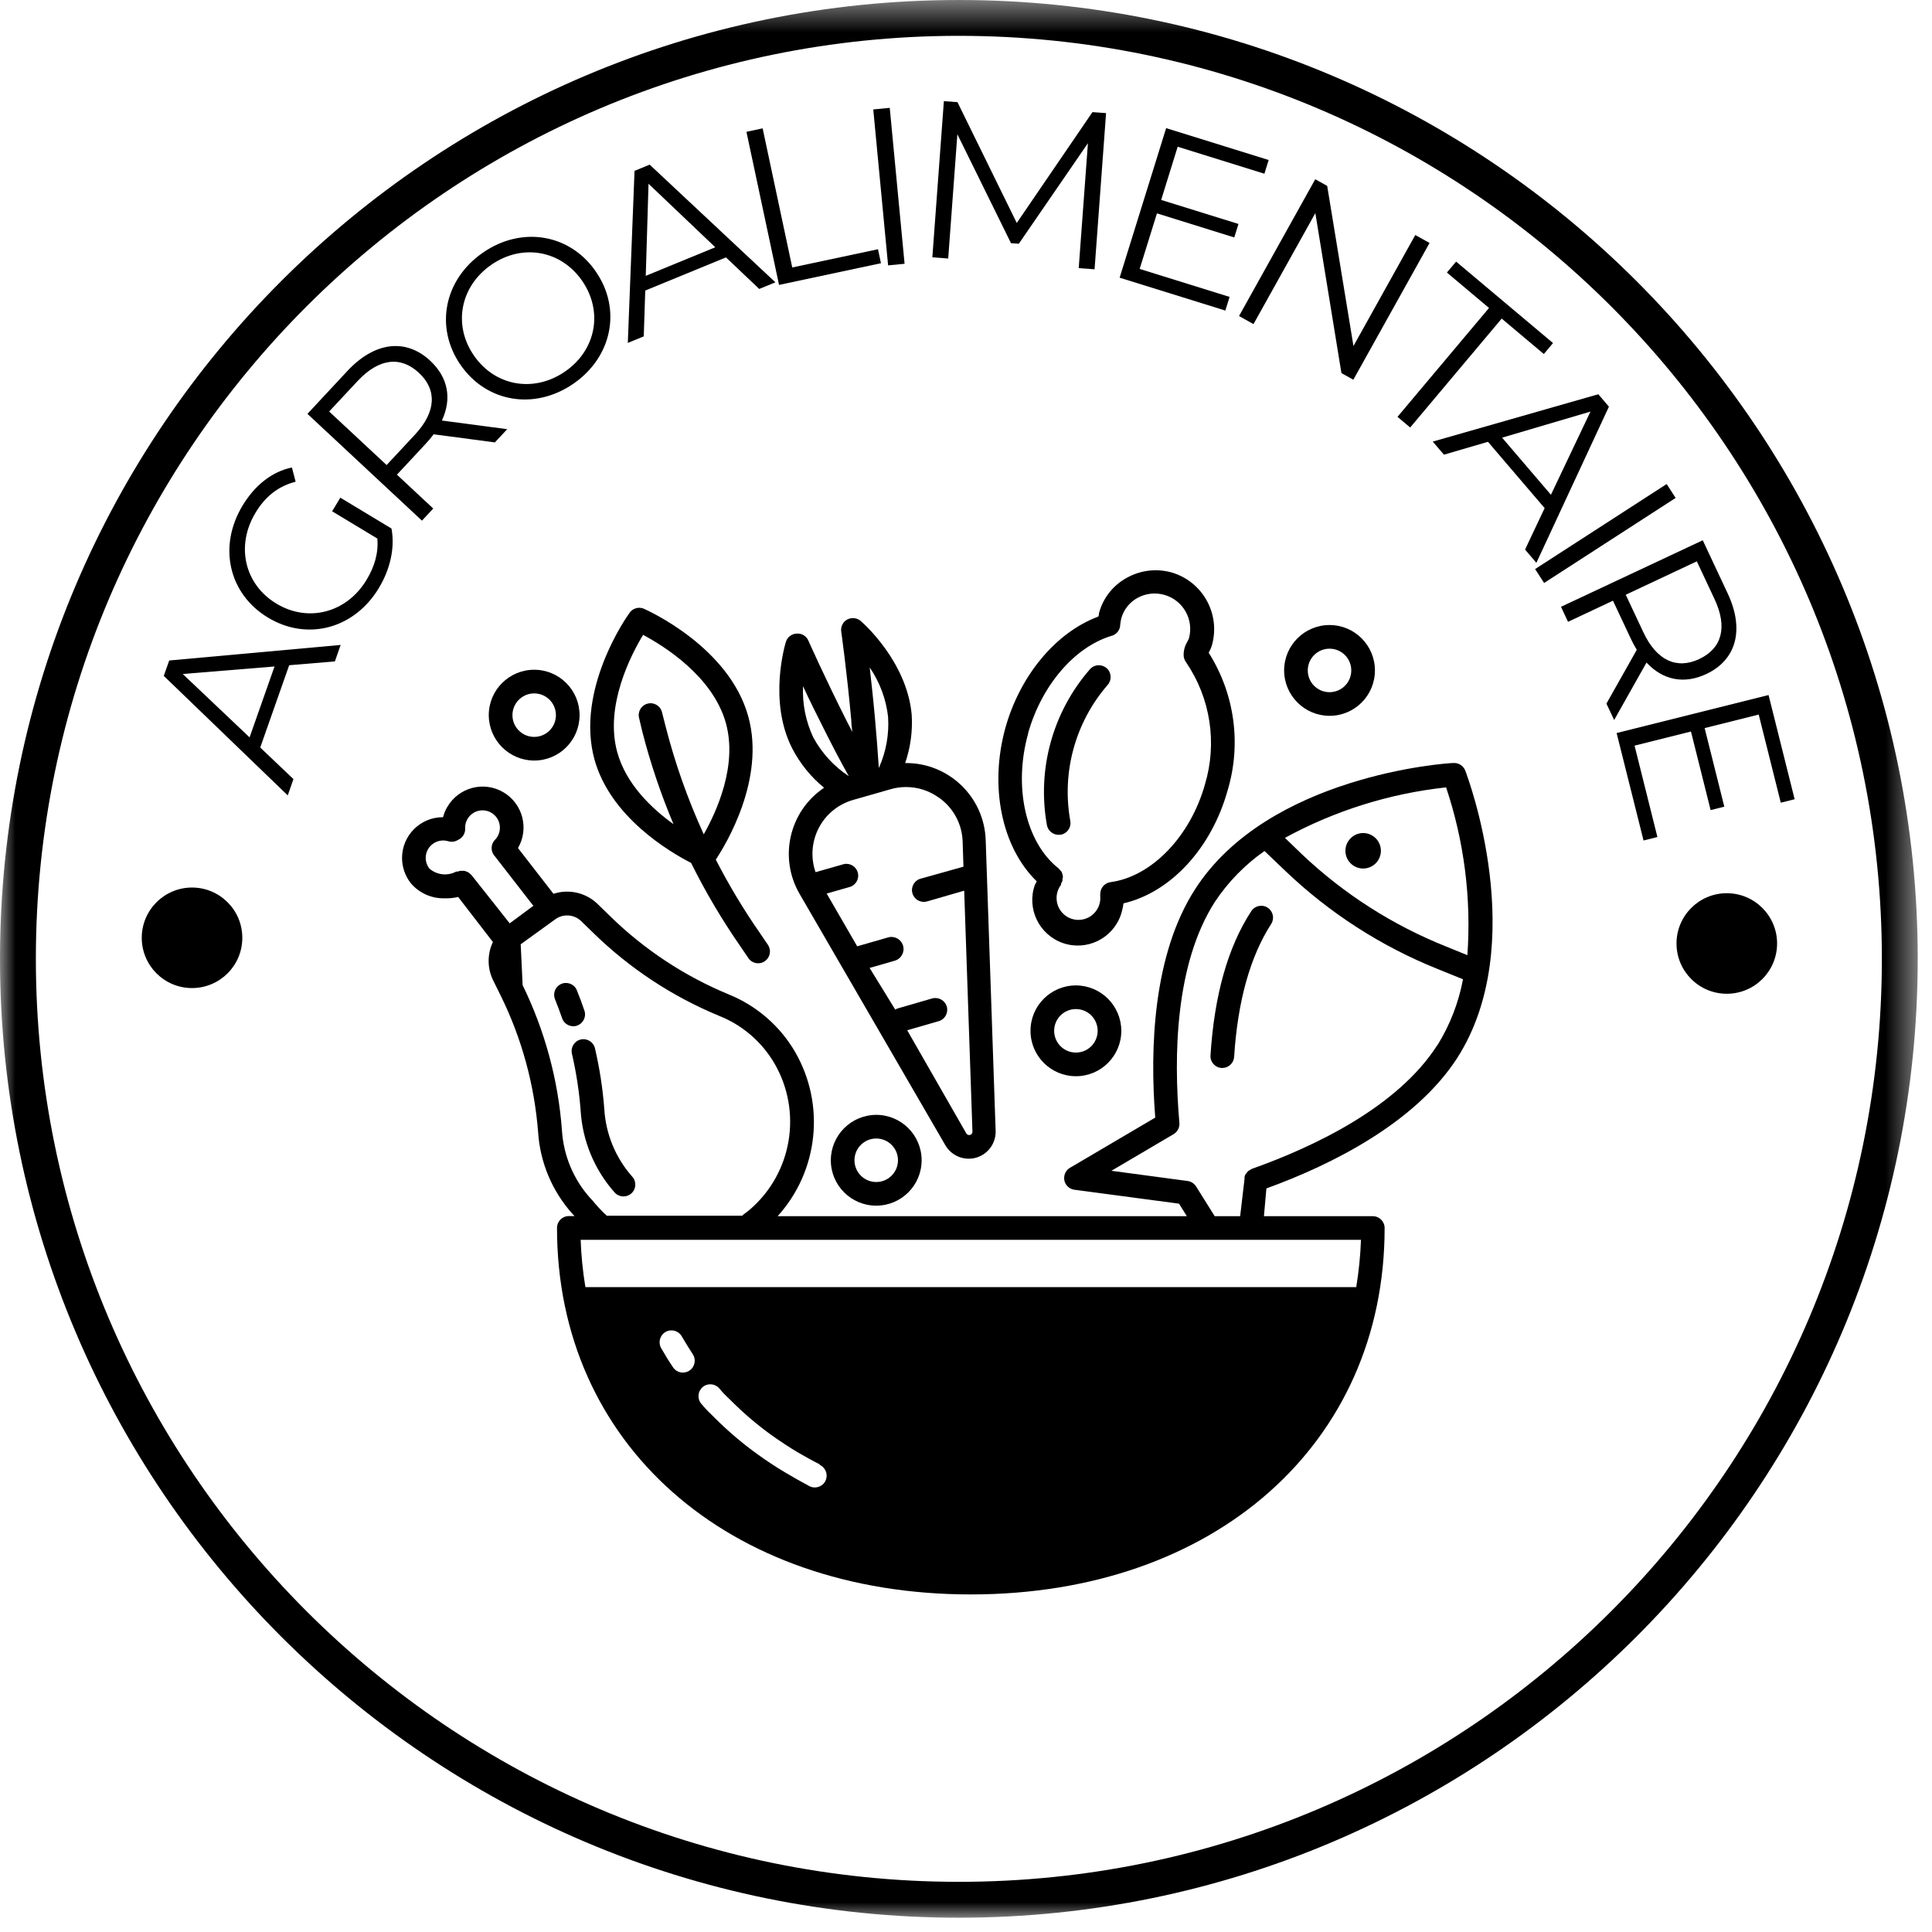
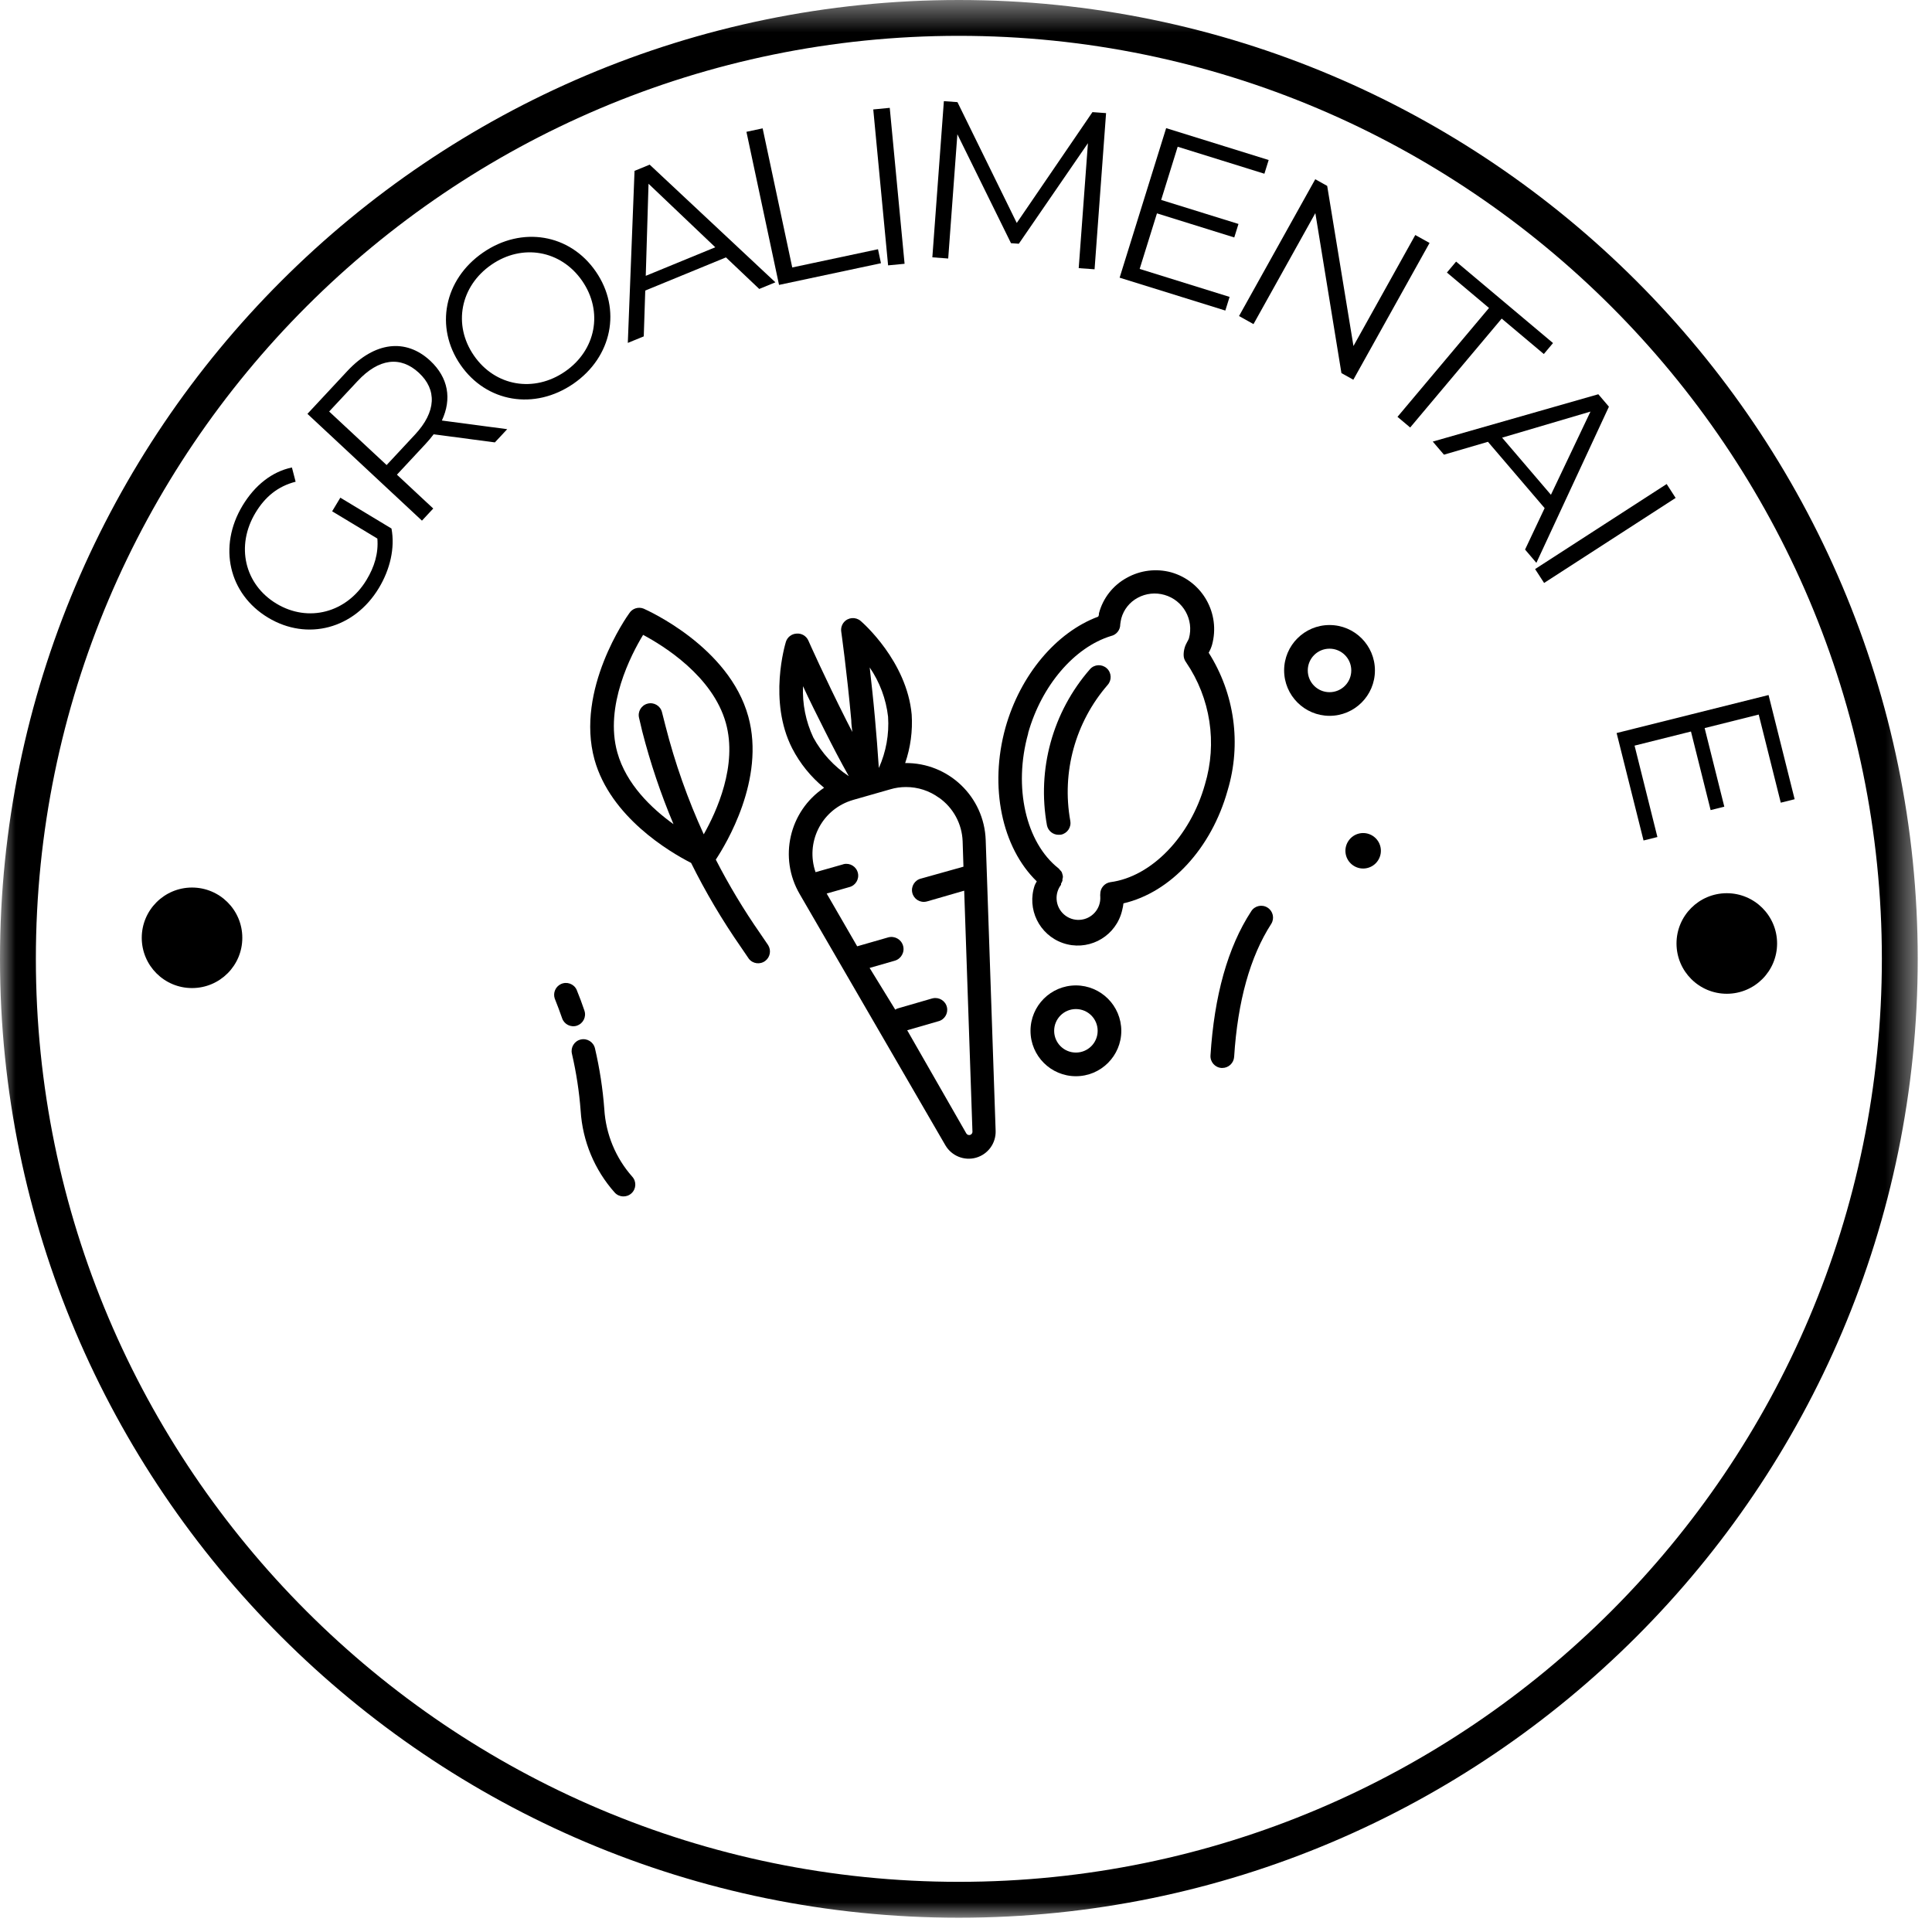
<svg xmlns="http://www.w3.org/2000/svg" xmlns:xlink="http://www.w3.org/1999/xlink" width="62px" height="62px" viewBox="0 0 62 62">
  <title>agroalimentaire</title>
  <desc>Created with Sketch.</desc>
  <defs>
    <polygon id="path-1" points="0 0.458 61.542 0.458 61.542 62 0 62" />
  </defs>
  <g id="Page-1" stroke="none" stroke-width="1" fill="none" fill-rule="evenodd">
    <g id="agroalimentaire" transform="translate(0, -1)">
-       <path d="M8.81,22.388 L5.864,22.629 L8.009,24.663 L8.81,22.388 Z M9.28,22.348 L8.351,24.989 L9.417,26.002 L9.234,26.525 L5.256,22.69 L5.43,22.196 L10.932,21.697 L10.747,22.225 L9.28,22.348 Z" id="Fill-1" fill="#000000" />
      <g id="Group-63" transform="translate(0, 0.542)">
        <path d="M10.659,16.866 L10.922,16.429 L12.563,17.419 C12.681,18.044 12.517,18.733 12.158,19.329 C11.368,20.639 9.861,21.038 8.601,20.278 C7.341,19.518 6.99,18 7.784,16.683 C8.177,16.032 8.727,15.593 9.368,15.46 L9.487,15.917 C8.912,16.064 8.505,16.406 8.201,16.91 C7.559,17.974 7.845,19.211 8.872,19.83 C9.892,20.445 11.126,20.124 11.763,19.066 C12.012,18.654 12.149,18.218 12.11,17.741 L10.659,16.866 Z" id="Fill-2" fill="#000000" />
        <path d="M13.446,12.425 C12.858,11.877 12.16,11.952 11.474,12.688 L10.563,13.664 L12.407,15.382 L13.317,14.405 C14.003,13.67 14.023,12.963 13.446,12.425 L13.446,12.425 Z M15.881,14.655 L13.916,14.395 C13.839,14.498 13.756,14.598 13.658,14.703 L12.738,15.691 L13.903,16.777 L13.541,17.166 L9.866,13.739 L11.148,12.363 C12.019,11.429 13.02,11.303 13.808,12.036 C14.385,12.575 14.506,13.257 14.18,13.953 L16.277,14.231 L15.881,14.655 Z" id="Fill-4" fill="#000000" />
        <path d="M18.683,9.472 C18.002,8.486 16.762,8.268 15.77,8.953 C14.771,9.642 14.528,10.883 15.209,11.868 C15.889,12.856 17.136,13.069 18.134,12.38 C19.127,11.695 19.363,10.458 18.683,9.472 M14.778,12.166 C13.947,10.961 14.248,9.427 15.501,8.563 C16.741,7.707 18.285,7.959 19.119,9.17 C19.956,10.381 19.643,11.913 18.404,12.77 C17.151,13.634 15.61,13.372 14.778,12.166" id="Fill-6" fill="#000000" />
        <path d="M22.954,8.393 L20.812,6.355 L20.723,9.31 L22.954,8.393 Z M23.297,8.718 L20.707,9.782 L20.659,11.253 L20.147,11.462 L20.363,5.941 L20.849,5.742 L24.883,9.518 L24.365,9.731 L23.297,8.718 Z" id="Fill-8" fill="#000000" />
        <polygon id="Fill-10" fill="#000000" points="23.954 4.688 24.474 4.577 25.424 9.041 28.176 8.456 28.271 8.905 25 9.601" />
        <polygon id="Fill-12" fill="#000000" points="28.024 3.97 28.553 3.919 29.029 8.923 28.5 8.974" />
        <polygon id="Fill-14" fill="#000000" points="35.495 4.088 35.126 9.1 34.617 9.063 34.913 5.053 32.695 8.28 32.444 8.262 30.723 4.766 30.429 8.754 29.92 8.716 30.29 3.704 30.726 3.736 32.629 7.613 35.058 4.056" />
        <polygon id="Fill-16" fill="#000000" points="39.459 9.986 39.322 10.424 35.93 9.369 37.423 4.57 40.713 5.593 40.576 6.033 37.793 5.167 37.263 6.874 39.744 7.645 39.609 8.078 37.128 7.305 36.573 9.088" />
        <polygon id="Fill-18" fill="#000000" points="45.876 8.255 43.43 12.644 43.048 12.431 42.211 7.297 40.226 10.859 39.762 10.6 42.208 6.21 42.591 6.424 43.434 11.562 45.418 8" />
        <polygon id="Fill-20" fill="#000000" points="47.784 10.341 46.433 9.204 46.728 8.853 49.838 11.467 49.543 11.819 48.191 10.682 45.254 14.177 44.847 13.835" />
        <path d="M49.771,16.336 L51.04,13.666 L48.204,14.503 L49.771,16.336 Z M49.569,16.764 L47.75,14.636 L46.338,15.049 L45.979,14.629 L51.292,13.11 L51.632,13.509 L49.304,18.52 L48.941,18.094 L49.569,16.764 Z" id="Fill-22" fill="#000000" />
        <polygon id="Fill-24" fill="#000000" points="53.485 15.991 53.773 16.437 49.552 19.166 49.263 18.72" />
-         <path d="M54.529,21.608 C55.258,21.266 55.447,20.59 55.02,19.681 L54.453,18.472 L52.172,19.544 L52.739,20.752 C53.167,21.662 53.814,21.944 54.529,21.608 L54.529,21.608 Z M51.552,23.038 L52.526,21.311 C52.459,21.201 52.397,21.087 52.336,20.957 L51.762,19.735 L50.32,20.413 L50.094,19.931 L54.643,17.796 L55.442,19.499 C55.985,20.656 55.73,21.631 54.756,22.089 C54.041,22.424 53.363,22.283 52.838,21.721 L51.8,23.564 L51.552,23.038 Z" id="Fill-26" fill="#000000" />
        <polygon id="Fill-28" fill="#000000" points="53.188 27.319 52.743 27.43 51.879 23.982 56.755 22.762 57.592 26.106 57.147 26.217 56.439 23.389 54.704 23.823 55.335 26.345 54.896 26.455 54.265 23.933 52.455 24.386" />
        <path d="M4.549,30.556 C4.548,29.665 5.269,28.942 6.159,28.94 C7.051,28.939 7.775,29.66 7.776,30.551 C7.778,31.442 7.056,32.165 6.165,32.166 C5.275,32.168 4.551,31.448 4.549,30.556" id="Fill-30" fill="#000000" />
        <path d="M53.801,30.738 C53.8,29.847 54.521,29.124 55.412,29.122 C56.303,29.121 57.027,29.842 57.029,30.733 C57.03,31.624 56.309,32.347 55.417,32.349 C54.527,32.35 53.803,31.63 53.801,30.738" id="Fill-32" fill="#000000" />
        <g id="Group-36">
          <mask id="mask-2" fill="white">
            <use xlink:href="#path-1" />
          </mask>
          <g id="Clip-35" />
          <path d="M30.771,1.608 C14.438,1.608 1.151,14.895 1.151,31.228 C1.151,47.561 14.438,60.848 30.771,60.848 C47.104,60.848 60.391,47.561 60.391,31.228 C60.391,14.895 47.104,1.608 30.771,1.608 M30.771,62 C13.803,62 0,48.196 0,31.228 C0,14.261 13.803,0.458 30.771,0.458 C47.738,0.458 61.542,14.261 61.542,31.228 C61.542,48.196 47.738,62 30.771,62" id="Fill-34" fill="#000000" mask="url(#mask-2)" />
        </g>
        <path d="M25.77,22.479 C25.967,22.912 26.222,23.416 26.48,23.931 C26.715,24.398 26.965,24.88 27.239,25.366 C26.762,25.052 26.372,24.625 26.1,24.125 C25.858,23.611 25.745,23.046 25.77,22.479 M27.379,26.128 L28.57,25.788 C28.733,25.739 28.902,25.715 29.071,25.715 C29.453,25.713 29.826,25.834 30.133,26.059 L30.133,26.056 C30.59,26.378 30.871,26.895 30.892,27.453 L30.918,28.271 L29.561,28.651 C29.356,28.698 29.229,28.902 29.276,29.107 C29.323,29.311 29.527,29.438 29.731,29.39 C29.744,29.387 29.756,29.384 29.769,29.38 L30.942,29.041 L31.207,36.775 C31.208,36.833 31.162,36.882 31.103,36.883 C31.065,36.883 31.03,36.864 31.01,36.831 L29.113,33.52 L30.103,33.234 C30.307,33.188 30.435,32.984 30.388,32.779 C30.34,32.575 30.137,32.449 29.933,32.495 C29.919,32.498 29.907,32.502 29.894,32.505 L28.801,32.822 C28.777,32.831 28.752,32.843 28.73,32.859 L27.907,31.52 L28.714,31.288 C28.92,31.229 29.04,31.012 28.98,30.806 C28.92,30.599 28.705,30.482 28.499,30.541 L27.508,30.826 L26.529,29.133 L27.247,28.928 C27.451,28.881 27.578,28.677 27.531,28.474 C27.484,28.27 27.28,28.142 27.076,28.189 C27.063,28.192 27.05,28.195 27.038,28.201 L26.172,28.447 C25.847,27.508 26.344,26.483 27.283,26.159 C27.315,26.148 27.347,26.137 27.379,26.128 M28.499,23.457 C28.537,24.023 28.435,24.587 28.203,25.104 C28.168,24.553 28.123,24.011 28.077,23.491 C28.024,22.895 27.963,22.354 27.91,21.878 C28.232,22.349 28.434,22.89 28.499,23.457 M26.446,25.738 C25.324,26.491 24.982,27.986 25.664,29.152 L30.338,37.211 C30.537,37.553 30.944,37.718 31.325,37.609 C31.707,37.499 31.964,37.145 31.951,36.748 L31.632,27.415 C31.584,26.026 30.438,24.93 29.048,24.945 C29.22,24.445 29.291,23.916 29.257,23.389 C29.101,21.674 27.678,20.433 27.618,20.384 C27.458,20.248 27.219,20.267 27.083,20.425 C27.012,20.509 26.981,20.617 26.996,20.726 C26.996,20.726 27.178,22.012 27.318,23.567 C27.318,23.697 27.341,23.832 27.352,23.947 L27.17,23.593 C26.468,22.201 25.945,21.026 25.941,21.014 C25.875,20.866 25.723,20.776 25.562,20.791 C25.404,20.799 25.267,20.904 25.22,21.055 C25.198,21.131 24.647,22.953 25.421,24.471 C25.672,24.959 26.021,25.39 26.446,25.738" id="Fill-37" fill="#000000" />
        <path d="M20.638,20.832 C21.294,21.181 22.872,22.156 23.293,23.658 C23.673,25.017 23.001,26.496 22.584,27.232 C22.071,26.11 21.659,24.945 21.355,23.749 L21.244,23.313 C21.194,23.109 20.987,22.986 20.784,23.038 C20.58,23.089 20.457,23.296 20.509,23.499 L20.611,23.932 C20.871,24.946 21.206,25.94 21.613,26.906 C20.91,26.401 20.095,25.624 19.811,24.606 C19.393,23.115 20.254,21.465 20.638,20.832 M22.178,28.15 C22.642,29.086 23.175,29.986 23.772,30.845 L24.03,31.224 C24.158,31.39 24.396,31.42 24.562,31.291 C24.715,31.172 24.754,30.956 24.652,30.791 L24.394,30.412 C23.867,29.655 23.392,28.864 22.971,28.044 C23.289,27.562 24.569,25.468 24.014,23.453 C23.396,21.207 20.763,20.039 20.653,19.989 C20.484,19.923 20.291,19.984 20.194,20.138 C20.121,20.236 18.46,22.588 19.078,24.834 C19.59,26.675 21.48,27.794 22.178,28.15" id="Fill-39" fill="#000000" />
-         <path d="M46.418,30.837 C44.697,30.151 43.123,29.145 41.778,27.87 L41.235,27.346 C42.837,26.473 44.594,25.922 46.407,25.726 C46.987,27.458 47.219,29.288 47.09,31.11 L46.418,30.837 Z M46.13,33.997 L46.126,33.997 C44.852,35.985 42.184,37.253 40.169,37.97 C40.152,37.979 40.136,37.988 40.12,38 C40.095,38.013 40.07,38.027 40.048,38.046 C40.017,38.082 39.987,38.12 39.961,38.159 C39.95,38.184 39.943,38.209 39.938,38.235 C39.937,38.254 39.937,38.274 39.938,38.292 L39.798,39.487 L38.981,39.487 L38.383,38.531 C38.322,38.436 38.222,38.371 38.109,38.357 L35.666,38.03 L37.661,36.855 C37.788,36.78 37.86,36.64 37.848,36.494 C37.661,34.358 37.707,31.395 38.985,29.402 C39.41,28.763 39.95,28.208 40.579,27.768 L41.262,28.42 C42.668,29.76 44.314,30.82 46.115,31.546 L46.949,31.884 C46.81,32.633 46.531,33.35 46.13,33.997 L46.13,33.997 Z M43.675,40.246 C43.657,40.755 43.606,41.262 43.523,41.764 L18.786,41.764 C18.703,41.262 18.652,40.755 18.634,40.246 L43.675,40.246 Z M26.474,48.009 C26.365,48.188 26.133,48.246 25.953,48.138 C25.706,48.005 25.501,47.892 25.194,47.709 C24.887,47.527 24.591,47.33 24.307,47.125 C23.815,46.771 23.354,46.377 22.925,45.948 L22.792,45.816 C22.689,45.719 22.594,45.614 22.504,45.505 C22.369,45.345 22.39,45.106 22.55,44.97 C22.71,44.835 22.949,44.856 23.085,45.016 C23.157,45.106 23.236,45.191 23.319,45.27 L23.464,45.41 C23.862,45.809 24.293,46.176 24.75,46.507 C25.016,46.696 25.342,46.912 25.581,47.053 C25.82,47.193 26.066,47.33 26.314,47.455 L26.294,47.463 C26.312,47.47 26.328,47.479 26.344,47.487 C26.523,47.596 26.582,47.829 26.474,48.009 L26.474,48.009 Z M22.125,44.442 C21.949,44.559 21.714,44.511 21.598,44.336 C21.463,44.137 21.337,43.932 21.218,43.722 C21.113,43.539 21.176,43.307 21.358,43.202 C21.54,43.097 21.773,43.16 21.878,43.342 C21.992,43.537 22.109,43.728 22.231,43.915 C22.347,44.09 22.3,44.326 22.125,44.442 L22.125,44.442 Z M16.71,30.761 L17.807,29.968 C18.055,29.779 18.402,29.793 18.634,30.002 L19.048,30.404 C20.212,31.539 21.582,32.441 23.085,33.061 C23.825,33.356 24.445,33.89 24.849,34.578 C25.755,36.13 25.423,38.108 24.06,39.278 C23.991,39.334 23.921,39.389 23.847,39.441 C23.838,39.451 23.829,39.462 23.82,39.472 L19.473,39.472 C19.332,39.347 19.112,39.108 19.014,38.983 L18.926,38.888 C18.397,38.29 18.084,37.533 18.034,36.736 C17.914,35.116 17.485,33.533 16.772,32.073 L16.71,30.761 Z M15.132,28.541 C15.12,28.529 15.107,28.518 15.094,28.507 C15.077,28.489 15.058,28.473 15.037,28.458 L14.973,28.428 L14.904,28.404 L14.76,28.404 L14.689,28.428 L14.639,28.428 C14.361,28.577 14.02,28.539 13.781,28.333 C13.591,28.091 13.633,27.74 13.875,27.55 C14.021,27.436 14.212,27.4 14.389,27.456 C14.494,27.486 14.607,27.47 14.699,27.411 C14.849,27.346 14.94,27.193 14.927,27.031 C14.921,26.724 15.166,26.469 15.474,26.463 C15.782,26.457 16.036,26.701 16.042,27.01 C16.045,27.159 15.988,27.304 15.883,27.411 C15.741,27.558 15.741,27.791 15.883,27.939 L17.116,29.527 L16.357,30.089 L15.132,28.541 Z M47.022,25.188 C46.962,25.032 46.809,24.934 46.643,24.944 C46.399,24.944 40.696,25.351 38.352,28.993 C37.001,31.091 36.898,34.092 37.073,36.323 L34.334,37.936 C34.154,38.043 34.096,38.275 34.202,38.456 C34.262,38.556 34.363,38.622 34.479,38.638 L37.836,39.085 L38.087,39.487 L24.955,39.487 C26.267,38.039 26.493,35.909 25.517,34.218 C25.031,33.382 24.28,32.732 23.384,32.369 C21.972,31.785 20.684,30.937 19.59,29.869 L19.177,29.467 C18.802,29.104 18.257,28.979 17.762,29.141 L16.623,27.673 C16.987,27.046 16.774,26.242 16.147,25.878 C15.521,25.514 14.718,25.727 14.354,26.354 C14.293,26.456 14.248,26.567 14.218,26.683 C13.495,26.679 12.906,27.262 12.902,27.985 C12.901,28.28 13,28.567 13.182,28.8 C13.454,29.121 13.857,29.3 14.278,29.285 C14.421,29.29 14.564,29.275 14.703,29.243 L15.818,30.689 C15.635,31.072 15.635,31.52 15.818,31.903 L16.073,32.419 C16.746,33.788 17.151,35.273 17.269,36.794 C17.332,37.758 17.715,38.674 18.357,39.397 L18.437,39.483 L18.255,39.483 C18.045,39.483 17.875,39.653 17.875,39.863 C17.875,46.787 23.335,51.625 31.154,51.625 C38.975,51.625 44.434,46.791 44.434,39.867 C44.434,39.657 44.264,39.487 44.055,39.487 L40.561,39.487 L40.64,38.596 C42.734,37.837 45.409,36.498 46.756,34.422 C49.112,30.761 47.108,25.411 47.022,25.188 L47.022,25.188 Z" id="Fill-41" fill="#000000" />
        <path d="M40.678,29.585 C40.502,29.472 40.268,29.523 40.155,29.698 C39.396,30.859 38.967,32.419 38.846,34.327 C38.832,34.536 38.991,34.717 39.2,34.73 L39.202,34.73 L39.225,34.73 C39.426,34.73 39.592,34.573 39.605,34.373 C39.718,32.594 40.116,31.159 40.796,30.105 C40.906,29.928 40.853,29.696 40.678,29.585" id="Fill-43" fill="#000000" />
        <path d="M44.053,27.282 C43.788,27.112 43.437,27.188 43.267,27.453 C43.096,27.717 43.172,28.069 43.437,28.239 C43.701,28.41 44.053,28.333 44.223,28.069 C44.394,27.804 44.318,27.453 44.053,27.282" id="Fill-45" fill="#000000" />
        <path d="M32.995,23.996 L32.995,23.98 C33.424,22.463 34.471,21.233 35.65,20.869 C35.828,20.831 35.954,20.672 35.95,20.49 C35.958,20.427 35.97,20.363 35.984,20.301 C36.062,20.017 36.253,19.779 36.512,19.641 C36.774,19.499 37.083,19.466 37.369,19.549 C37.97,19.721 38.32,20.344 38.154,20.945 C38.14,20.982 38.122,21.017 38.101,21.052 C38.024,21.182 37.983,21.329 37.984,21.48 C37.984,21.564 38.013,21.645 38.063,21.712 C38.847,22.861 39.068,24.304 38.667,25.635 C38.196,27.305 36.952,28.595 35.632,28.768 C35.444,28.797 35.307,28.959 35.309,29.148 C35.306,29.176 35.306,29.204 35.309,29.231 C35.334,29.619 35.04,29.952 34.653,29.977 C34.266,30.002 33.932,29.708 33.908,29.321 C33.897,29.153 33.947,28.986 34.05,28.852 L34.05,28.814 C34.069,28.785 34.084,28.753 34.095,28.72 C34.096,28.703 34.096,28.686 34.095,28.67 C34.114,28.621 34.114,28.567 34.095,28.518 C34.089,28.491 34.08,28.464 34.068,28.438 C34.054,28.418 34.037,28.399 34.019,28.382 C34.005,28.361 33.988,28.343 33.97,28.325 C32.919,27.498 32.513,25.719 32.995,23.996 M33.207,28.864 C32.943,29.626 33.349,30.458 34.111,30.722 C34.873,30.985 35.705,30.58 35.969,29.817 C35.987,29.764 36.003,29.709 36.015,29.653 C36.032,29.586 36.045,29.517 36.053,29.448 C37.57,29.096 38.876,27.68 39.395,25.825 C39.844,24.333 39.622,22.721 38.788,21.404 C38.833,21.326 38.868,21.244 38.894,21.158 C39.174,20.151 38.587,19.108 37.582,18.824 C37.104,18.695 36.595,18.758 36.163,18.999 C35.72,19.239 35.396,19.65 35.267,20.138 C35.267,20.172 35.267,20.209 35.241,20.247 C33.893,20.748 32.74,22.122 32.266,23.809 C31.739,25.707 32.152,27.657 33.271,28.742 C33.248,28.782 33.226,28.822 33.207,28.864" id="Fill-47" fill="#000000" />
        <path d="M34.046,27.244 C34.251,27.204 34.386,27.005 34.346,26.799 L34.346,26.796 C34.067,25.237 34.507,23.637 35.544,22.44 C35.685,22.284 35.672,22.044 35.516,21.903 C35.359,21.763 35.119,21.775 34.98,21.932 C33.78,23.306 33.273,25.15 33.598,26.944 C33.635,27.123 33.794,27.251 33.978,27.247 L34.046,27.244 Z" id="Fill-49" fill="#000000" />
        <path d="M42.666,21.275 C43.052,21.275 43.364,21.587 43.364,21.973 C43.364,22.359 43.052,22.671 42.666,22.671 C42.28,22.671 41.968,22.359 41.968,21.973 C41.968,21.587 42.28,21.275 42.666,21.275 M42.666,23.43 C43.471,23.43 44.123,22.778 44.123,21.973 C44.123,21.169 43.471,20.516 42.666,20.516 C41.861,20.516 41.209,21.169 41.209,21.973 C41.211,22.777 41.862,23.428 42.666,23.43" id="Fill-51" fill="#000000" />
        <path d="M34.527,34.236 C34.141,34.236 33.829,33.924 33.829,33.538 C33.829,33.152 34.141,32.84 34.527,32.84 C34.913,32.84 35.225,33.152 35.225,33.538 C35.225,33.924 34.913,34.236 34.527,34.236 M34.527,32.081 C33.722,32.081 33.07,32.733 33.07,33.538 C33.07,34.342 33.722,34.995 34.527,34.995 C35.332,34.995 35.984,34.342 35.984,33.538 C35.982,32.734 35.331,32.083 34.527,32.081" id="Fill-53" fill="#000000" />
-         <path d="M28.817,37.692 C28.817,38.078 28.505,38.39 28.119,38.39 C27.733,38.39 27.421,38.078 27.421,37.692 C27.421,37.307 27.733,36.994 28.119,36.994 C28.505,36.994 28.817,37.307 28.817,37.692 M26.662,37.692 C26.662,38.497 27.314,39.149 28.119,39.149 C28.923,39.149 29.576,38.497 29.576,37.692 C29.576,36.887 28.923,36.235 28.119,36.235 C27.315,36.238 26.664,36.888 26.662,37.692" id="Fill-55" fill="#000000" />
-         <path d="M17.142,22.71 C17.529,22.71 17.84,23.022 17.84,23.408 C17.84,23.793 17.529,24.106 17.142,24.106 C16.758,24.106 16.445,23.793 16.445,23.408 C16.445,23.022 16.758,22.71 17.142,22.71 M17.142,24.865 C17.948,24.865 18.599,24.213 18.599,23.408 C18.599,22.604 17.948,21.951 17.142,21.951 C16.337,21.951 15.685,22.604 15.685,23.408 C15.688,24.212 16.338,24.862 17.142,24.865" id="Fill-57" fill="#000000" />
        <path d="M20.264,38.753 C20.419,38.611 20.43,38.371 20.288,38.217 C19.756,37.616 19.442,36.855 19.393,36.054 C19.344,35.396 19.243,34.742 19.093,34.1 C19.045,33.896 18.84,33.769 18.636,33.817 C18.432,33.865 18.305,34.07 18.354,34.274 C18.493,34.877 18.588,35.489 18.634,36.107 C18.695,37.078 19.079,38.002 19.727,38.729 C19.868,38.884 20.109,38.895 20.264,38.753" id="Fill-59" fill="#000000" />
        <path d="M18.518,33.372 C18.518,33.372 18.519,33.371 18.52,33.371 L18.516,33.371 C18.714,33.305 18.822,33.09 18.755,32.892 L18.755,32.89 C18.679,32.664 18.595,32.44 18.504,32.218 C18.414,32.028 18.187,31.949 17.998,32.039 C17.826,32.122 17.742,32.32 17.802,32.502 C17.886,32.71 17.964,32.92 18.038,33.132 C18.104,33.331 18.319,33.438 18.518,33.372" id="Fill-61" fill="#000000" />
      </g>
    </g>
  </g>
</svg>